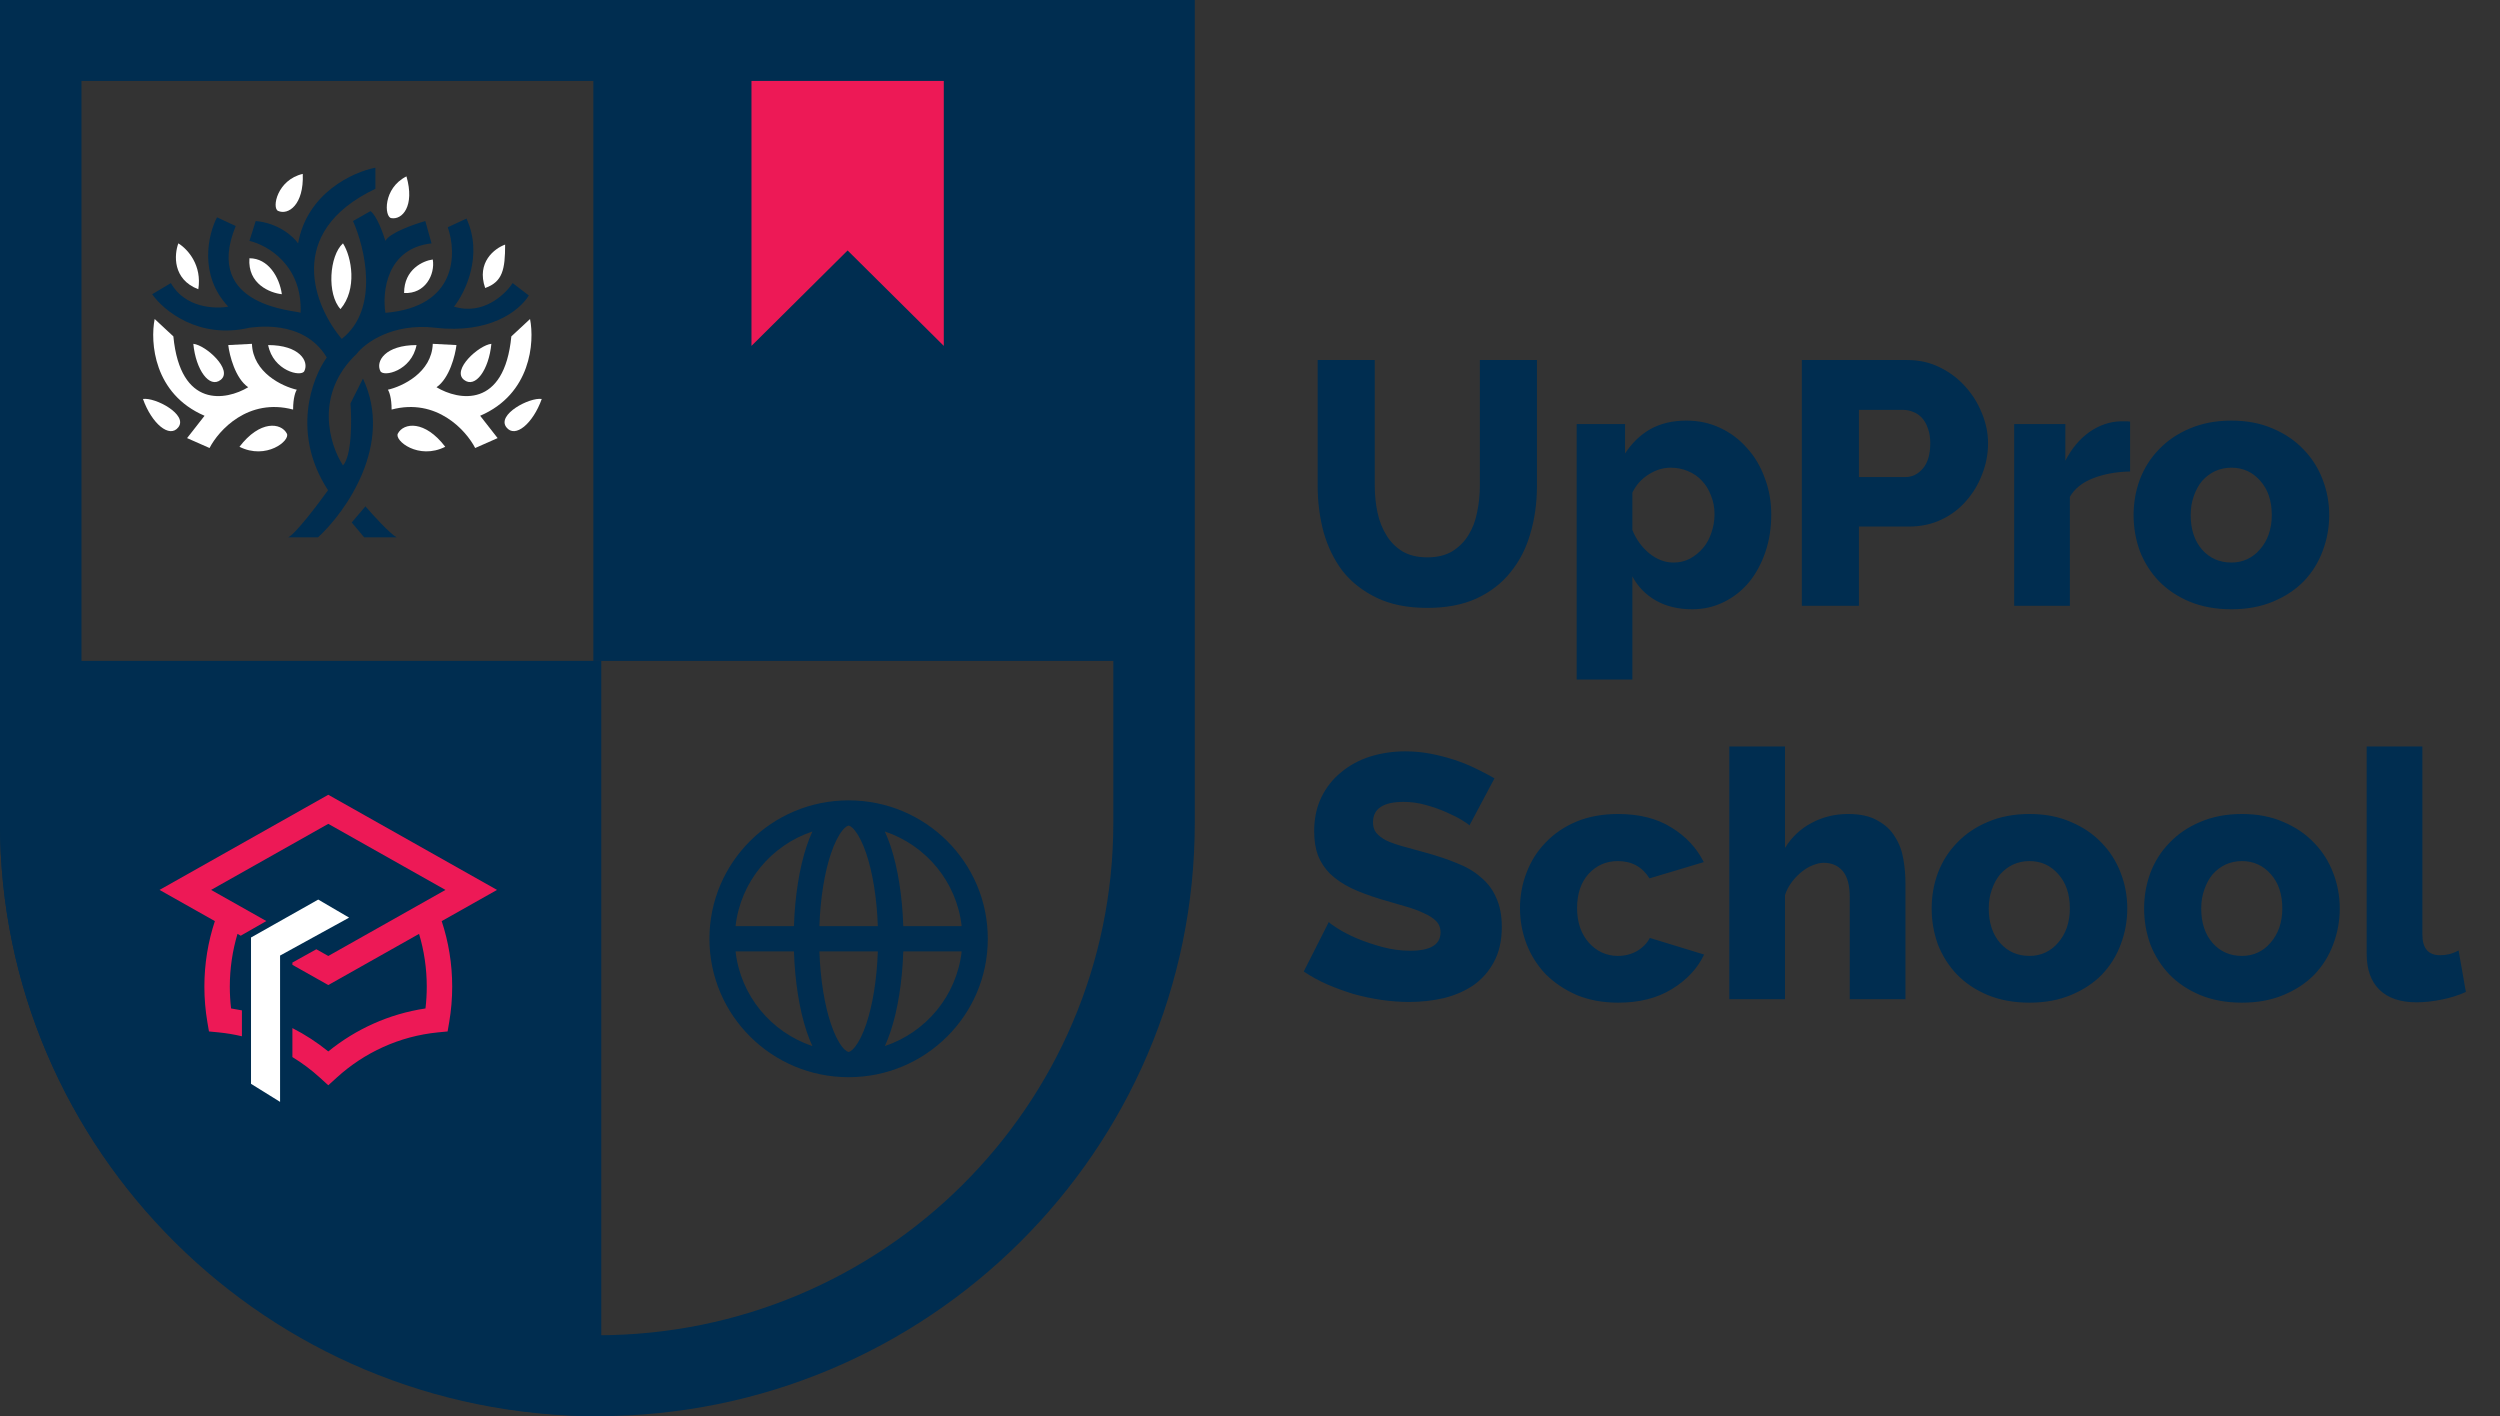
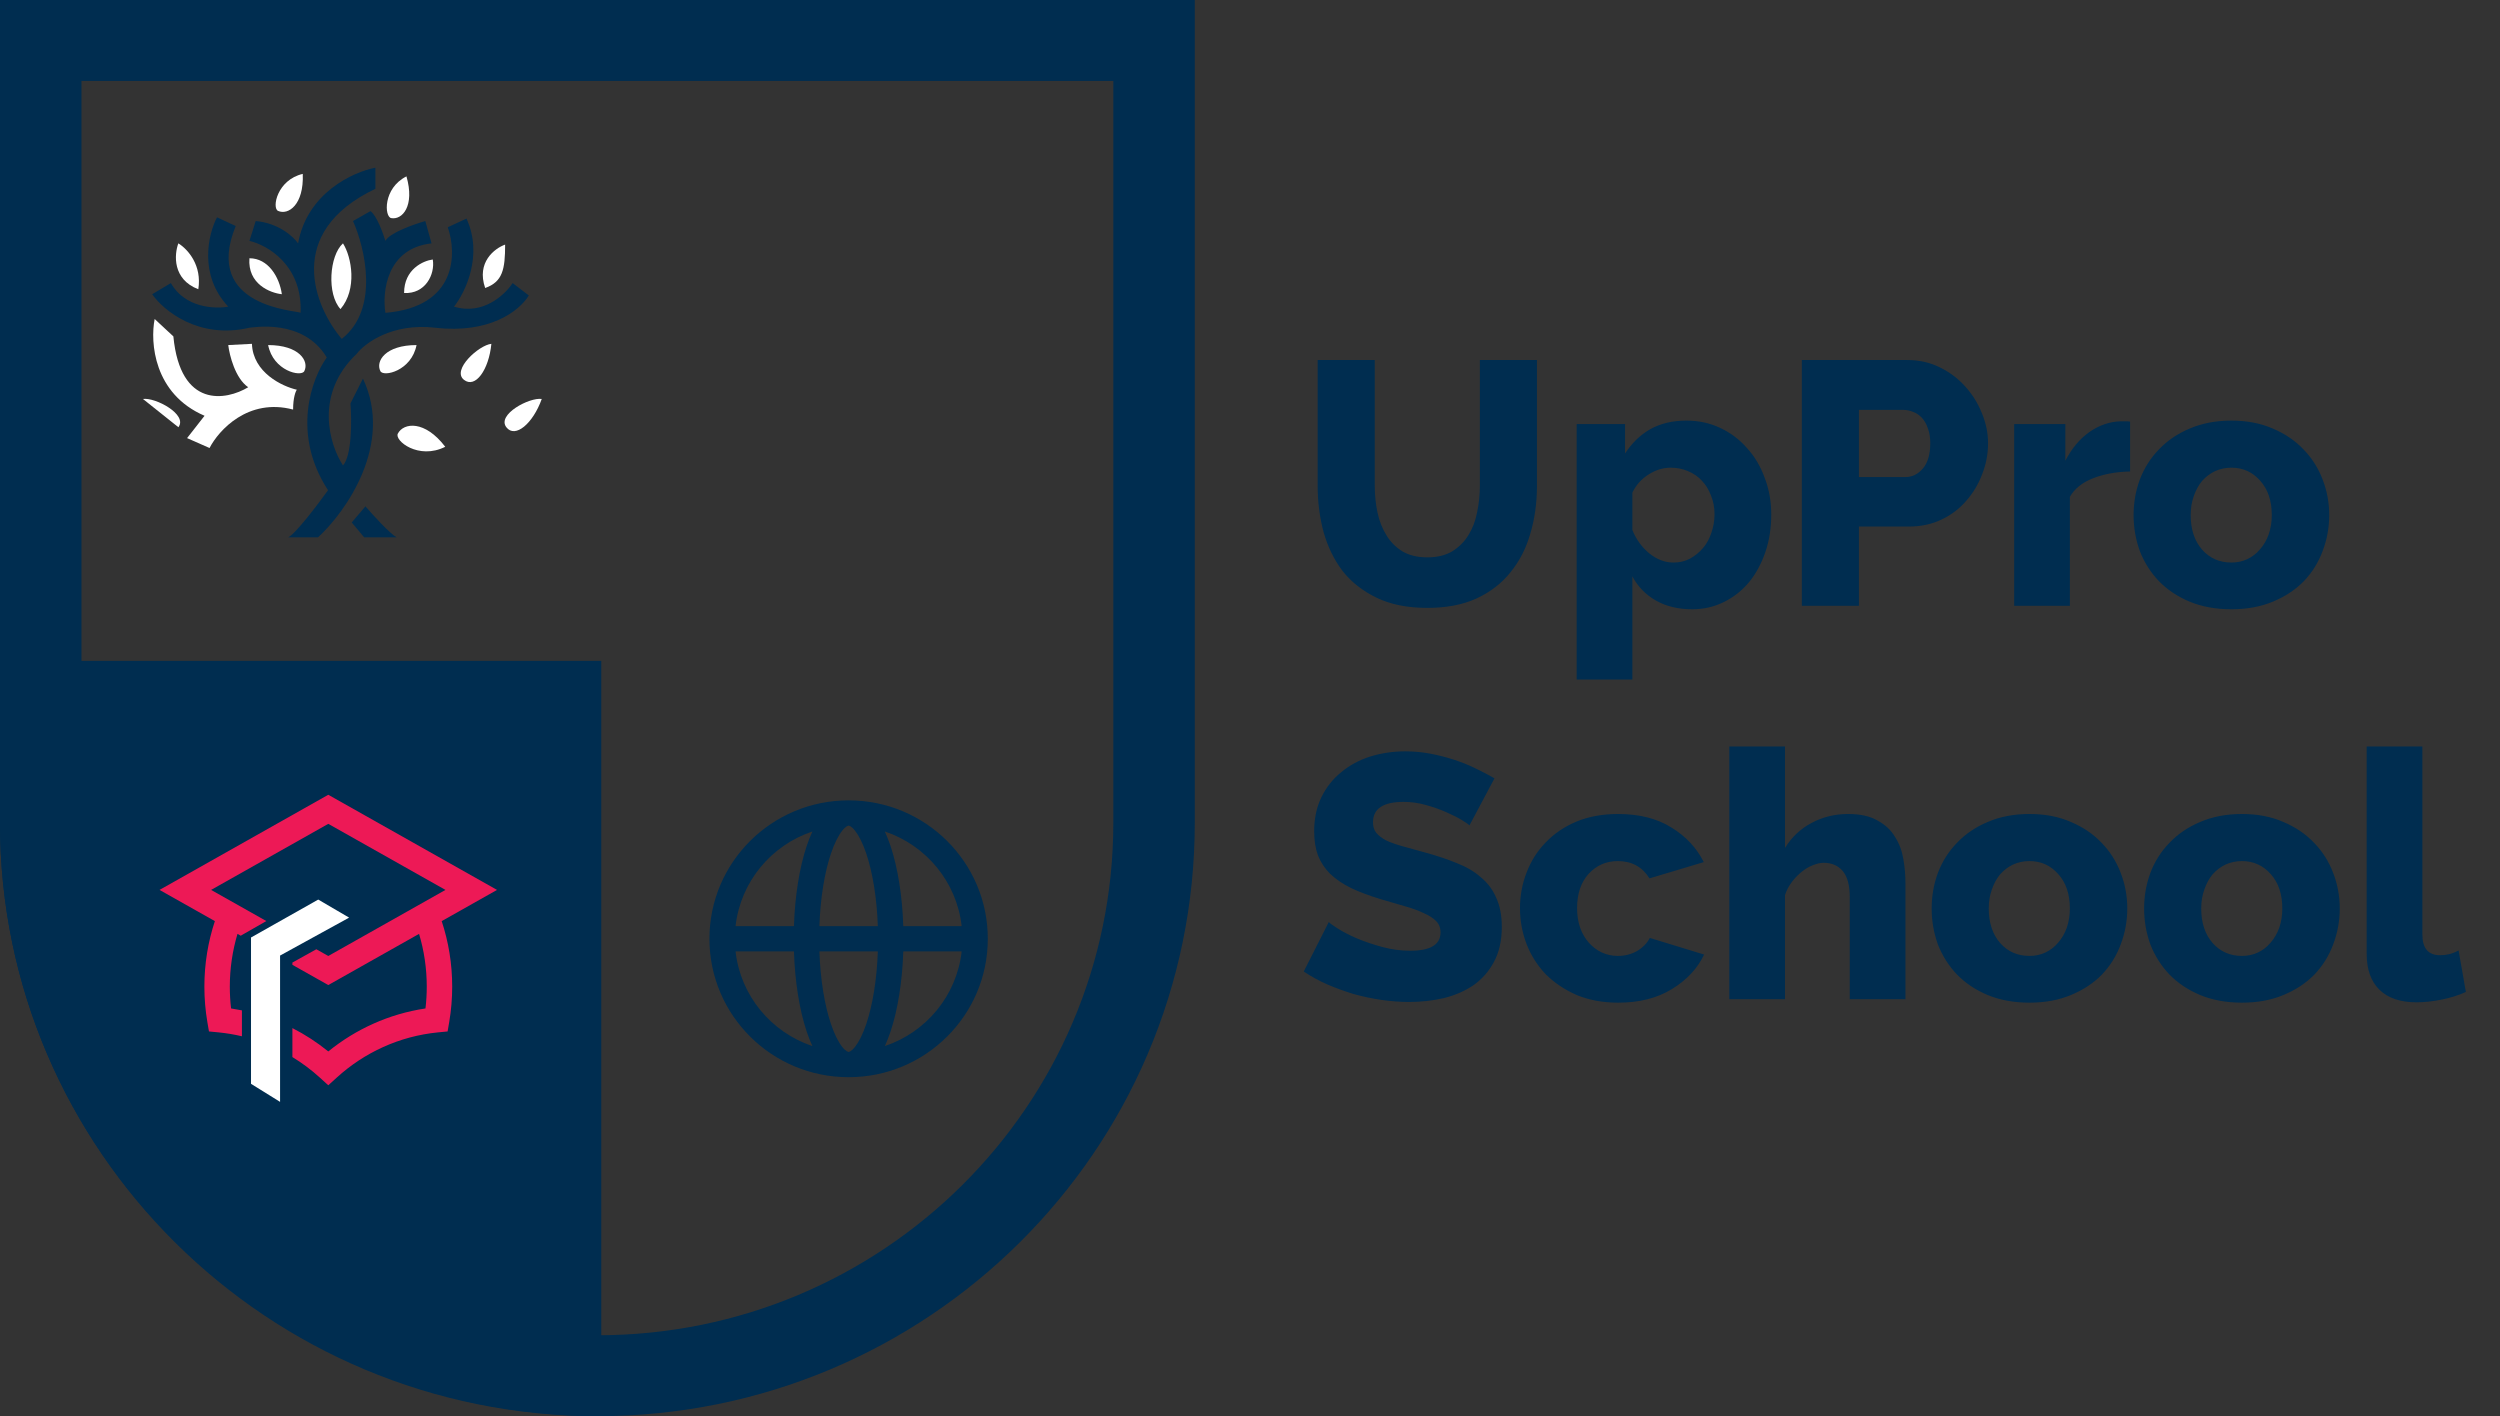
<svg xmlns="http://www.w3.org/2000/svg" width="173" height="98" viewBox="0 0 173 98" fill="none">
  <rect x="0" y="0" width="173" height="98" fill="#333333" stroke="none" />
-   <path d="M79.383 3.268H41.06V45.734H79.383V3.268Z" fill="#002D50" />
-   <path d="M65.31 23.936V5.068H52.002V23.936L58.655 17.332L65.31 23.936Z" fill="#ED1956" />
  <path fill-rule="evenodd" clip-rule="evenodd" d="M77.042 5.6H5.637V56.933C5.637 76.521 21.622 92.4 41.34 92.4C61.057 92.4 77.042 76.521 77.042 56.933V5.6ZM0 0V56.933C0 79.614 18.508 98 41.34 98C64.171 98 82.679 79.614 82.679 56.933V0H0Z" fill="#002D50" />
  <path d="M0 45.732H41.608V97.999C18.628 97.999 0 79.637 0 56.987V45.732Z" fill="#002D50" />
  <path d="M34.394 61.582L22.717 54.998L11.04 61.582L14.869 63.741C14.398 65.167 14.143 66.692 14.143 68.276C14.143 69.107 14.213 69.923 14.348 70.717L14.46 71.376L15.129 71.441C15.678 71.495 16.216 71.586 16.741 71.711V69.918C16.494 69.867 16.244 69.823 15.991 69.785C15.933 69.291 15.903 68.787 15.903 68.276C15.903 67.004 16.089 65.778 16.435 64.624L16.588 64.71L16.627 64.732L16.665 64.753L16.741 64.703L18.431 63.737L14.608 61.582L22.717 57.01L30.826 61.582L22.717 66.154L21.89 65.688L20.234 66.609V66.766L22.717 68.166L28.999 64.624C29.345 65.778 29.532 67.004 29.532 68.276C29.532 68.787 29.502 69.291 29.443 69.785C26.92 70.162 24.616 71.218 22.717 72.76C21.951 72.138 21.119 71.595 20.234 71.144V73.149C20.908 73.559 21.541 74.032 22.124 74.562L22.717 75.101L23.311 74.562C25.209 72.837 27.634 71.705 30.306 71.441L30.974 71.376L31.087 70.717C31.222 69.923 31.292 69.107 31.292 68.276C31.292 66.692 31.037 65.167 30.565 63.741L34.394 61.582Z" fill="#ED1956" />
  <path d="M19.381 66.125L24.159 63.5L22.022 62.25L17.37 64.875V75L19.381 76.25V66.125Z" fill="white" />
  <path d="M98.77 38.569C99.444 38.569 100.014 38.433 100.48 38.161C100.946 37.874 101.323 37.499 101.612 37.036C101.901 36.572 102.102 36.045 102.215 35.455C102.343 34.848 102.407 34.233 102.407 33.61V24.914H106.358V33.61C106.358 34.792 106.205 35.894 105.9 36.916C105.611 37.938 105.153 38.832 104.527 39.599C103.917 40.365 103.13 40.972 102.166 41.419C101.219 41.851 100.087 42.066 98.77 42.066C97.405 42.066 96.241 41.835 95.277 41.371C94.314 40.908 93.527 40.294 92.916 39.527C92.322 38.744 91.881 37.842 91.592 36.82C91.318 35.798 91.182 34.728 91.182 33.61V24.914H95.133V33.61C95.133 34.265 95.197 34.888 95.325 35.478C95.454 36.069 95.662 36.596 95.952 37.059C96.241 37.523 96.61 37.89 97.06 38.161C97.526 38.433 98.096 38.569 98.77 38.569ZM117.103 42.162C116.139 42.162 115.305 41.962 114.598 41.563C113.891 41.164 113.345 40.605 112.96 39.886V47.025H109.106V29.346H112.454V31.382C112.92 30.663 113.498 30.104 114.188 29.705C114.895 29.306 115.73 29.106 116.694 29.106C117.545 29.106 118.323 29.274 119.03 29.609C119.753 29.945 120.371 30.408 120.885 30.999C121.415 31.574 121.824 32.26 122.113 33.059C122.418 33.842 122.571 34.688 122.571 35.598C122.571 36.541 122.435 37.411 122.162 38.209C121.888 39.008 121.511 39.703 121.029 40.294C120.548 40.868 119.97 41.324 119.295 41.659C118.621 41.994 117.89 42.162 117.103 42.162ZM115.802 38.928C116.22 38.928 116.597 38.84 116.934 38.665C117.288 38.473 117.593 38.225 117.85 37.922C118.107 37.618 118.299 37.267 118.428 36.868C118.572 36.453 118.645 36.021 118.645 35.574C118.645 35.111 118.564 34.688 118.404 34.305C118.259 33.905 118.051 33.562 117.778 33.275C117.521 32.987 117.199 32.764 116.814 32.604C116.444 32.444 116.043 32.364 115.61 32.364C115.08 32.364 114.566 32.524 114.068 32.843C113.586 33.147 113.217 33.562 112.96 34.089V36.676C113.217 37.315 113.602 37.85 114.116 38.281C114.646 38.712 115.208 38.928 115.802 38.928ZM124.686 41.922V24.914H131.985C132.804 24.914 133.551 25.082 134.225 25.417C134.915 25.753 135.502 26.192 135.984 26.735C136.481 27.278 136.867 27.893 137.14 28.579C137.429 29.266 137.573 29.961 137.573 30.663C137.573 31.414 137.437 32.133 137.164 32.819C136.907 33.506 136.538 34.121 136.056 34.664C135.59 35.207 135.02 35.638 134.346 35.958C133.671 36.277 132.924 36.437 132.105 36.437H128.637V41.922H124.686ZM128.637 33.011H131.864C132.33 33.011 132.732 32.811 133.069 32.412C133.406 32.013 133.575 31.43 133.575 30.663C133.575 30.264 133.518 29.921 133.406 29.633C133.31 29.346 133.173 29.106 132.997 28.915C132.82 28.723 132.619 28.587 132.394 28.507C132.169 28.412 131.944 28.364 131.72 28.364H128.637V33.011ZM147.403 32.628C146.471 32.644 145.628 32.795 144.873 33.083C144.118 33.37 143.573 33.802 143.235 34.377V41.922H139.381V29.346H142.922V31.885C143.356 31.039 143.91 30.376 144.584 29.897C145.275 29.418 146.006 29.17 146.776 29.154C146.953 29.154 147.081 29.154 147.162 29.154C147.242 29.154 147.322 29.162 147.403 29.178V32.628ZM154.413 42.162C153.337 42.162 152.374 41.986 151.522 41.635C150.687 41.284 149.981 40.813 149.403 40.222C148.824 39.615 148.383 38.92 148.078 38.138C147.789 37.339 147.644 36.509 147.644 35.646C147.644 34.784 147.789 33.961 148.078 33.179C148.383 32.38 148.824 31.686 149.403 31.095C149.981 30.488 150.687 30.009 151.522 29.657C152.374 29.29 153.337 29.106 154.413 29.106C155.489 29.106 156.445 29.29 157.28 29.657C158.114 30.009 158.821 30.488 159.399 31.095C159.977 31.686 160.419 32.38 160.724 33.179C161.029 33.961 161.182 34.784 161.182 35.646C161.182 36.509 161.029 37.339 160.724 38.138C160.435 38.92 160.002 39.615 159.423 40.222C158.845 40.813 158.131 41.284 157.28 41.635C156.445 41.986 155.489 42.162 154.413 42.162ZM151.595 35.646C151.595 36.636 151.86 37.435 152.39 38.042C152.92 38.633 153.594 38.928 154.413 38.928C154.814 38.928 155.184 38.848 155.521 38.688C155.858 38.529 156.147 38.305 156.388 38.018C156.645 37.73 156.846 37.387 156.99 36.988C157.135 36.572 157.207 36.125 157.207 35.646C157.207 34.656 156.942 33.865 156.412 33.275C155.882 32.668 155.216 32.364 154.413 32.364C154.012 32.364 153.634 32.444 153.281 32.604C152.944 32.764 152.646 32.987 152.39 33.275C152.149 33.562 151.956 33.913 151.811 34.329C151.667 34.728 151.595 35.167 151.595 35.646ZM101.685 57.119C101.636 57.055 101.468 56.936 101.179 56.76C100.89 56.584 100.528 56.4 100.095 56.209C99.661 56.017 99.188 55.849 98.674 55.706C98.159 55.562 97.646 55.49 97.132 55.49C95.719 55.49 95.012 55.961 95.012 56.903C95.012 57.191 95.084 57.431 95.229 57.622C95.389 57.814 95.614 57.99 95.903 58.149C96.208 58.293 96.586 58.428 97.036 58.556C97.485 58.684 98.007 58.828 98.601 58.988C99.42 59.211 100.159 59.459 100.817 59.73C101.476 59.986 102.03 60.313 102.48 60.712C102.946 61.096 103.299 61.567 103.539 62.126C103.796 62.685 103.925 63.356 103.925 64.138C103.925 65.096 103.74 65.911 103.371 66.582C103.018 67.237 102.544 67.771 101.95 68.186C101.356 68.586 100.673 68.881 99.902 69.073C99.131 69.249 98.336 69.336 97.517 69.336C96.891 69.336 96.249 69.288 95.59 69.193C94.932 69.097 94.29 68.961 93.663 68.785C93.037 68.594 92.426 68.37 91.832 68.115C91.254 67.859 90.716 67.564 90.219 67.228L91.953 63.803C92.017 63.883 92.226 64.034 92.579 64.258C92.932 64.482 93.366 64.705 93.88 64.929C94.41 65.152 94.996 65.352 95.638 65.527C96.281 65.703 96.931 65.791 97.59 65.791C98.987 65.791 99.685 65.368 99.685 64.521C99.685 64.202 99.581 63.938 99.372 63.731C99.164 63.523 98.874 63.339 98.505 63.18C98.135 63.004 97.694 62.844 97.18 62.701C96.683 62.557 96.136 62.397 95.542 62.222C94.755 61.982 94.073 61.727 93.495 61.455C92.916 61.167 92.435 60.84 92.049 60.473C91.68 60.105 91.399 59.682 91.206 59.203C91.029 58.724 90.941 58.165 90.941 57.526C90.941 56.632 91.11 55.841 91.447 55.155C91.784 54.468 92.242 53.893 92.82 53.43C93.398 52.951 94.064 52.591 94.819 52.352C95.59 52.112 96.401 51.993 97.252 51.993C97.846 51.993 98.433 52.048 99.011 52.16C99.589 52.272 100.143 52.416 100.673 52.591C101.203 52.767 101.693 52.967 102.142 53.19C102.608 53.414 103.034 53.638 103.419 53.861L101.685 57.119ZM105.183 62.844C105.183 61.982 105.336 61.159 105.641 60.377C105.946 59.578 106.387 58.884 106.966 58.293C107.544 57.686 108.25 57.207 109.085 56.855C109.937 56.504 110.9 56.328 111.976 56.328C113.438 56.328 114.666 56.64 115.662 57.263C116.657 57.87 117.404 58.668 117.902 59.658L114.144 60.784C113.646 59.986 112.915 59.587 111.952 59.587C111.149 59.587 110.475 59.882 109.928 60.473C109.399 61.063 109.134 61.854 109.134 62.844C109.134 63.339 109.206 63.794 109.35 64.21C109.495 64.609 109.696 64.953 109.953 65.24C110.21 65.527 110.507 65.751 110.844 65.911C111.197 66.07 111.566 66.15 111.952 66.15C112.434 66.15 112.875 66.039 113.277 65.815C113.679 65.575 113.975 65.272 114.168 64.905L117.926 66.055C117.461 67.028 116.714 67.827 115.686 68.45C114.674 69.073 113.438 69.384 111.976 69.384C110.916 69.384 109.961 69.208 109.109 68.857C108.275 68.49 107.56 68.011 106.966 67.42C106.387 66.813 105.946 66.118 105.641 65.336C105.336 64.537 105.183 63.707 105.183 62.844ZM131.857 69.145H128.003V62.078C128.003 61.263 127.842 60.664 127.521 60.281C127.199 59.898 126.758 59.706 126.196 59.706C125.971 59.706 125.722 59.762 125.449 59.874C125.192 59.97 124.935 60.122 124.678 60.329C124.437 60.521 124.212 60.752 124.004 61.024C123.795 61.295 123.634 61.599 123.522 61.934V69.145H119.668V51.657H123.522V58.676C123.988 57.925 124.598 57.35 125.353 56.951C126.124 56.536 126.967 56.328 127.882 56.328C128.733 56.328 129.416 56.48 129.93 56.784C130.46 57.071 130.861 57.446 131.134 57.91C131.423 58.357 131.616 58.868 131.712 59.443C131.809 60.002 131.857 60.553 131.857 61.096V69.145ZM140.439 69.384C139.364 69.384 138.4 69.208 137.549 68.857C136.714 68.506 136.007 68.035 135.429 67.444C134.851 66.837 134.41 66.142 134.104 65.36C133.815 64.561 133.671 63.731 133.671 62.868C133.671 62.006 133.815 61.183 134.104 60.401C134.41 59.602 134.851 58.907 135.429 58.317C136.007 57.71 136.714 57.231 137.549 56.88C138.4 56.512 139.364 56.328 140.439 56.328C141.516 56.328 142.471 56.512 143.306 56.88C144.141 57.231 144.848 57.71 145.426 58.317C146.004 58.907 146.446 59.602 146.751 60.401C147.056 61.183 147.208 62.006 147.208 62.868C147.208 63.731 147.056 64.561 146.751 65.36C146.462 66.142 146.028 66.837 145.45 67.444C144.872 68.035 144.157 68.506 143.306 68.857C142.471 69.208 141.516 69.384 140.439 69.384ZM137.621 62.868C137.621 63.859 137.886 64.657 138.416 65.264C138.946 65.855 139.62 66.15 140.439 66.15C140.841 66.15 141.21 66.07 141.547 65.911C141.885 65.751 142.174 65.527 142.415 65.24C142.672 64.953 142.872 64.609 143.017 64.21C143.161 63.794 143.234 63.347 143.234 62.868C143.234 61.878 142.969 61.087 142.439 60.497C141.909 59.89 141.243 59.587 140.439 59.587C140.038 59.587 139.661 59.666 139.307 59.826C138.97 59.986 138.673 60.209 138.416 60.497C138.175 60.784 137.982 61.135 137.838 61.551C137.693 61.95 137.621 62.389 137.621 62.868ZM155.142 69.384C154.066 69.384 153.103 69.208 152.252 68.857C151.417 68.506 150.71 68.035 150.132 67.444C149.554 66.837 149.112 66.142 148.807 65.36C148.518 64.561 148.373 63.731 148.373 62.868C148.373 62.006 148.518 61.183 148.807 60.401C149.112 59.602 149.554 58.907 150.132 58.317C150.71 57.71 151.417 57.231 152.252 56.88C153.103 56.512 154.066 56.328 155.142 56.328C156.218 56.328 157.174 56.512 158.009 56.88C158.844 57.231 159.55 57.71 160.129 58.317C160.707 58.907 161.149 59.602 161.453 60.401C161.758 61.183 161.911 62.006 161.911 62.868C161.911 63.731 161.758 64.561 161.453 65.36C161.164 66.142 160.731 66.837 160.153 67.444C159.575 68.035 158.86 68.506 158.009 68.857C157.174 69.208 156.218 69.384 155.142 69.384ZM152.324 62.868C152.324 63.859 152.589 64.657 153.119 65.264C153.649 65.855 154.323 66.15 155.142 66.15C155.544 66.15 155.913 66.07 156.25 65.911C156.588 65.751 156.877 65.527 157.118 65.24C157.374 64.953 157.575 64.609 157.72 64.21C157.864 63.794 157.936 63.347 157.936 62.868C157.936 61.878 157.672 61.087 157.142 60.497C156.612 59.89 155.945 59.587 155.142 59.587C154.741 59.587 154.363 59.666 154.01 59.826C153.673 59.986 153.376 60.209 153.119 60.497C152.878 60.784 152.685 61.135 152.541 61.551C152.396 61.95 152.324 62.389 152.324 62.868ZM163.774 51.657H167.628V64.665C167.628 65.623 168.038 66.102 168.857 66.102C169.05 66.102 169.259 66.078 169.483 66.031C169.724 65.967 169.941 65.879 170.134 65.767L170.639 68.642C170.158 68.865 169.604 69.041 168.977 69.169C168.351 69.297 167.765 69.36 167.219 69.36C166.111 69.36 165.26 69.073 164.665 68.498C164.071 67.923 163.774 67.093 163.774 66.007V51.657Z" fill="#002D50" />
  <path fill-rule="evenodd" clip-rule="evenodd" d="M50.901 64.088H54.941C55.01 61.958 55.329 60.017 55.826 58.532C55.944 58.182 56.073 57.849 56.217 57.54C53.366 58.492 51.244 61.023 50.901 64.088ZM58.724 55.385C53.404 55.385 49.093 59.673 49.093 64.963C49.093 70.254 53.404 74.542 58.724 74.542C64.044 74.542 68.356 70.254 68.356 64.963C68.356 59.673 64.044 55.385 58.724 55.385ZM58.724 57.135C58.707 57.135 58.55 57.144 58.28 57.485C58.018 57.816 57.743 58.349 57.496 59.085C57.068 60.364 56.77 62.111 56.702 64.088H60.746C60.678 62.111 60.38 60.364 59.952 59.085C59.705 58.349 59.43 57.816 59.168 57.485C58.898 57.144 58.742 57.135 58.724 57.135ZM62.507 64.088C62.438 61.958 62.12 60.017 61.622 58.532C61.504 58.182 61.374 57.849 61.231 57.54C64.082 58.492 66.204 61.023 66.547 64.088H62.507ZM60.746 65.839H56.702C56.77 67.816 57.068 69.563 57.496 70.841C57.743 71.578 58.018 72.111 58.28 72.442C58.55 72.782 58.707 72.792 58.724 72.792C58.742 72.792 58.898 72.782 59.168 72.442C59.43 72.111 59.705 71.578 59.952 70.841C60.38 69.563 60.678 67.816 60.746 65.839ZM61.231 72.387C61.374 72.077 61.504 71.744 61.622 71.395C62.12 69.909 62.438 67.969 62.507 65.839H66.547C66.204 68.904 64.082 71.435 61.231 72.387ZM56.217 72.387C56.073 72.077 55.944 71.744 55.826 71.395C55.329 69.909 55.01 67.969 54.941 65.839H50.901C51.244 68.904 53.366 71.435 56.217 72.387Z" fill="#002D50" />
  <path d="M22.009 37.185H19.938C20.422 36.98 21.98 34.925 22.7 33.923C20.145 30.009 21.578 26.169 22.613 24.739C20.973 21.992 17.435 22.679 17.262 22.679C13.741 23.503 11.307 21.477 10.53 20.361L11.825 19.588C12.791 21.305 14.874 21.391 15.795 21.219C13.724 19.022 14.414 16.183 15.018 15.039L16.313 15.64C13.983 21.305 20.628 21.477 20.801 21.648C20.939 18.352 18.5 16.956 17.262 16.67L17.694 15.296C19.282 15.434 20.312 16.384 20.628 16.842C21.25 13.339 24.455 11.892 25.979 11.605V13.065C19.627 16.086 21.779 21.248 23.649 23.451C26.273 21.391 25.26 17.156 24.426 15.296L25.634 14.61C26.049 14.884 26.497 16.098 26.67 16.67C26.946 16.12 28.626 15.525 29.432 15.296L29.863 16.842C26.756 17.185 26.44 20.189 26.67 21.648C31.641 21.236 31.618 17.528 30.985 15.726L32.28 15.125C33.454 17.666 32.194 20.247 31.417 21.219C33.419 21.837 34.955 20.39 35.473 19.588L36.595 20.447C35.905 21.563 33.833 23.108 30.122 22.679C27.153 22.335 25.26 23.737 24.685 24.481C21.716 27.297 22.815 30.805 23.735 32.207C24.357 31.52 24.34 29.059 24.253 27.915L25.116 26.198C27.257 30.73 23.937 35.411 22.009 37.185Z" fill="#002D50" />
  <path d="M20.541 26.969C20.455 27.083 20.283 27.518 20.283 28.342C17.176 27.518 15.133 29.773 14.5 31.003L12.946 30.317L14.155 28.771C10.633 27.261 10.386 23.678 10.703 22.076L11.997 23.278C12.48 28.291 15.651 27.713 17.176 26.797C16.278 26.179 15.881 24.594 15.795 23.879L17.434 23.793C17.504 25.784 19.535 26.74 20.541 26.969Z" fill="white" />
-   <path d="M26.84 26.969C26.926 27.083 27.099 27.518 27.099 28.342C30.206 27.518 32.249 29.773 32.882 31.003L34.435 30.317L33.227 28.771C36.748 27.261 36.996 23.678 36.679 22.076L35.385 23.278C34.901 28.291 31.731 27.713 30.206 26.797C31.104 26.179 31.501 24.594 31.587 23.879L29.947 23.793C29.878 25.784 27.847 26.74 26.84 26.969Z" fill="white" />
  <path d="M21.059 25.681C21.404 24.995 20.714 23.879 18.556 23.879C18.901 25.664 20.843 26.111 21.059 25.681Z" fill="white" />
  <path d="M19.242 14.594C19.946 14.909 21.039 14.177 20.951 12.033C19.171 12.449 18.802 14.397 19.242 14.594Z" fill="white" />
  <path d="M27.071 15.093C27.829 15.235 28.719 14.269 28.127 12.205C26.495 13.025 26.596 15.005 27.071 15.093Z" fill="white" />
  <path d="M26.322 25.681C25.976 24.995 26.667 23.879 28.824 23.879C28.479 25.664 26.537 26.111 26.322 25.681Z" fill="white" />
-   <path d="M19.851 30.006C19.451 29.238 17.982 29.065 16.571 30.918C18.424 31.847 20.101 30.486 19.851 30.006Z" fill="white" />
  <path d="M27.53 30.006C27.931 29.238 29.4 29.065 30.811 30.918C28.957 31.847 27.28 30.486 27.53 30.006Z" fill="white" />
-   <path d="M13.378 23.793C14.241 23.879 16.14 25.596 15.277 26.282C14.491 26.908 13.55 25.595 13.378 23.793Z" fill="white" />
  <path d="M34.003 23.793C33.14 23.879 31.241 25.596 32.104 26.282C32.89 26.908 33.83 25.595 34.003 23.793Z" fill="white" />
-   <path d="M9.893 27.609C10.751 27.483 13.013 28.689 12.344 29.564C11.734 30.36 10.501 29.315 9.893 27.609Z" fill="white" />
+   <path d="M9.893 27.609C10.751 27.483 13.013 28.689 12.344 29.564Z" fill="white" />
  <path d="M37.489 27.609C36.63 27.483 34.369 28.689 35.038 29.564C35.647 30.36 36.88 29.315 37.489 27.609Z" fill="white" />
  <path d="M25.288 35.039L24.339 36.155L25.202 37.185H27.446C26.963 36.91 25.806 35.64 25.288 35.039Z" fill="#002D50" />
  <path d="M13.723 20.016C13.982 18.385 13.032 17.269 12.342 16.84C12.054 17.612 11.927 19.329 13.723 20.016Z" fill="white" />
  <path d="M17.261 17.871C18.556 17.871 19.333 19.159 19.505 20.36C18.7 20.275 17.123 19.657 17.261 17.871Z" fill="white" />
  <path d="M23.734 16.84C22.785 17.698 22.612 20.359 23.562 21.389C24.735 20.016 24.338 17.784 23.734 16.84Z" fill="white" />
  <path d="M29.948 17.957C30.121 18.987 29.43 20.36 27.963 20.275C27.963 18.627 29.287 18.043 29.948 17.957Z" fill="white" />
  <path d="M33.574 19.93C34.782 19.501 34.955 18.643 34.955 16.926C34.236 17.183 32.953 18.145 33.574 19.93Z" fill="white" />
</svg>